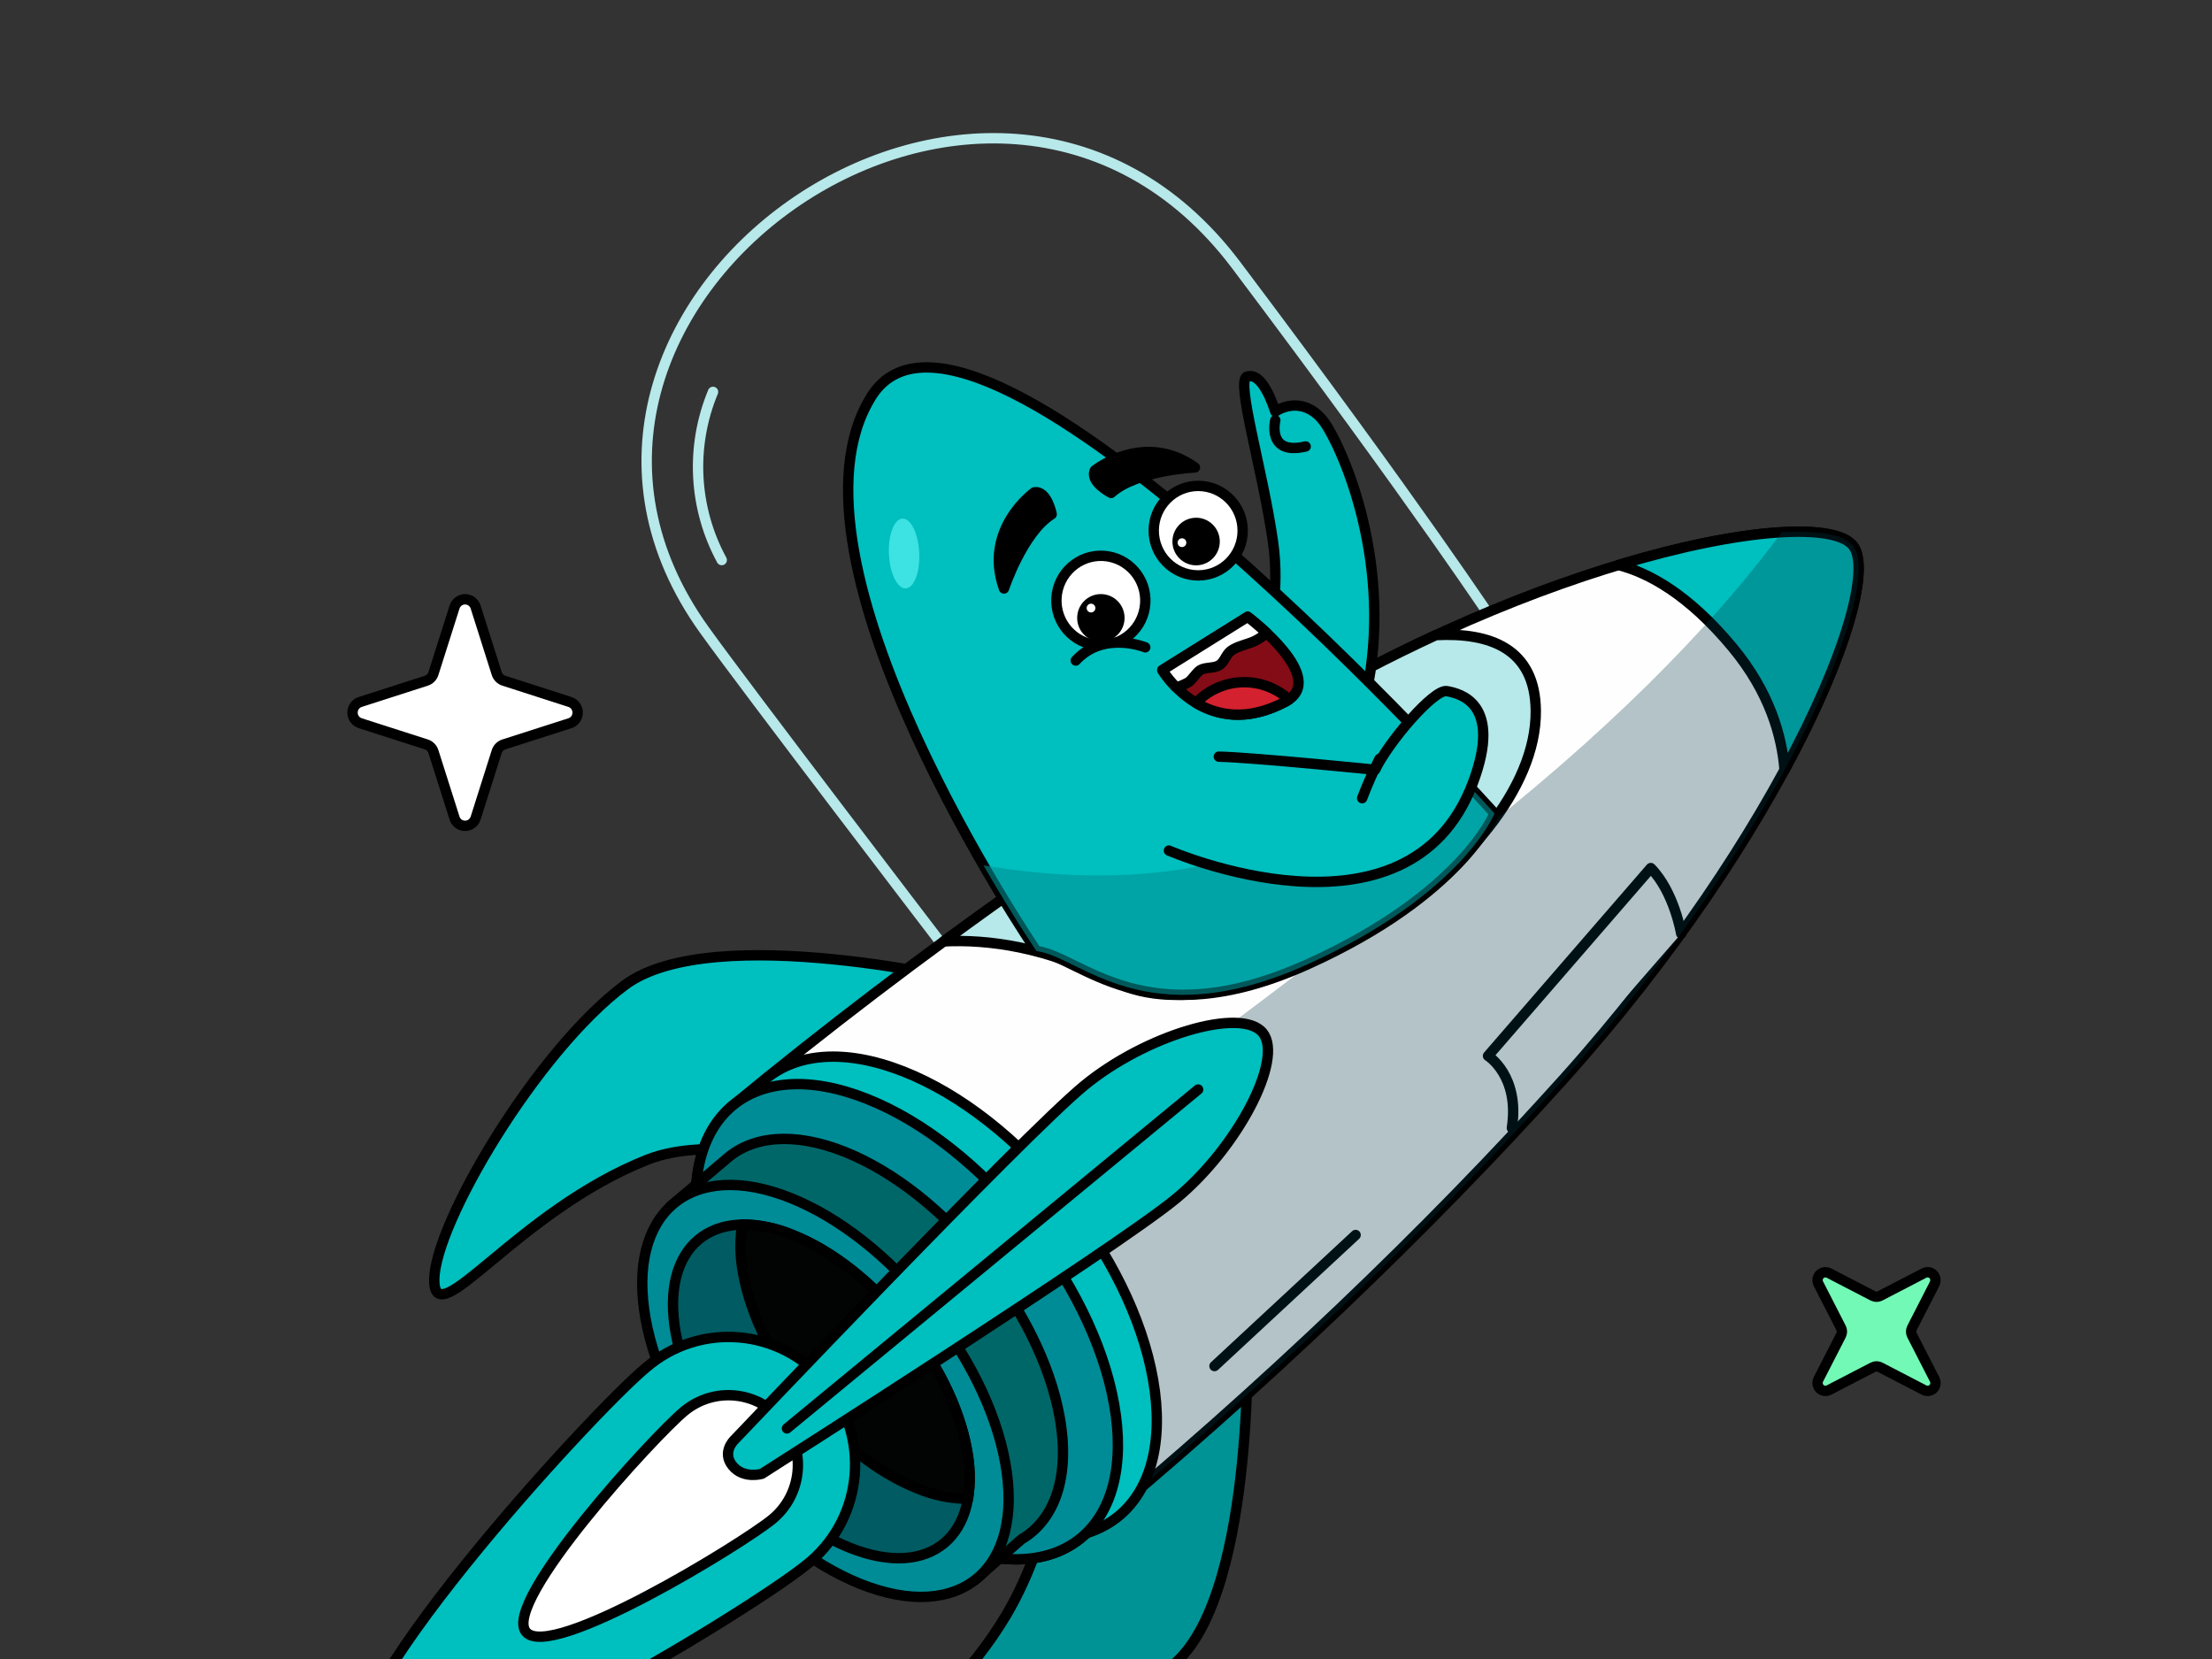
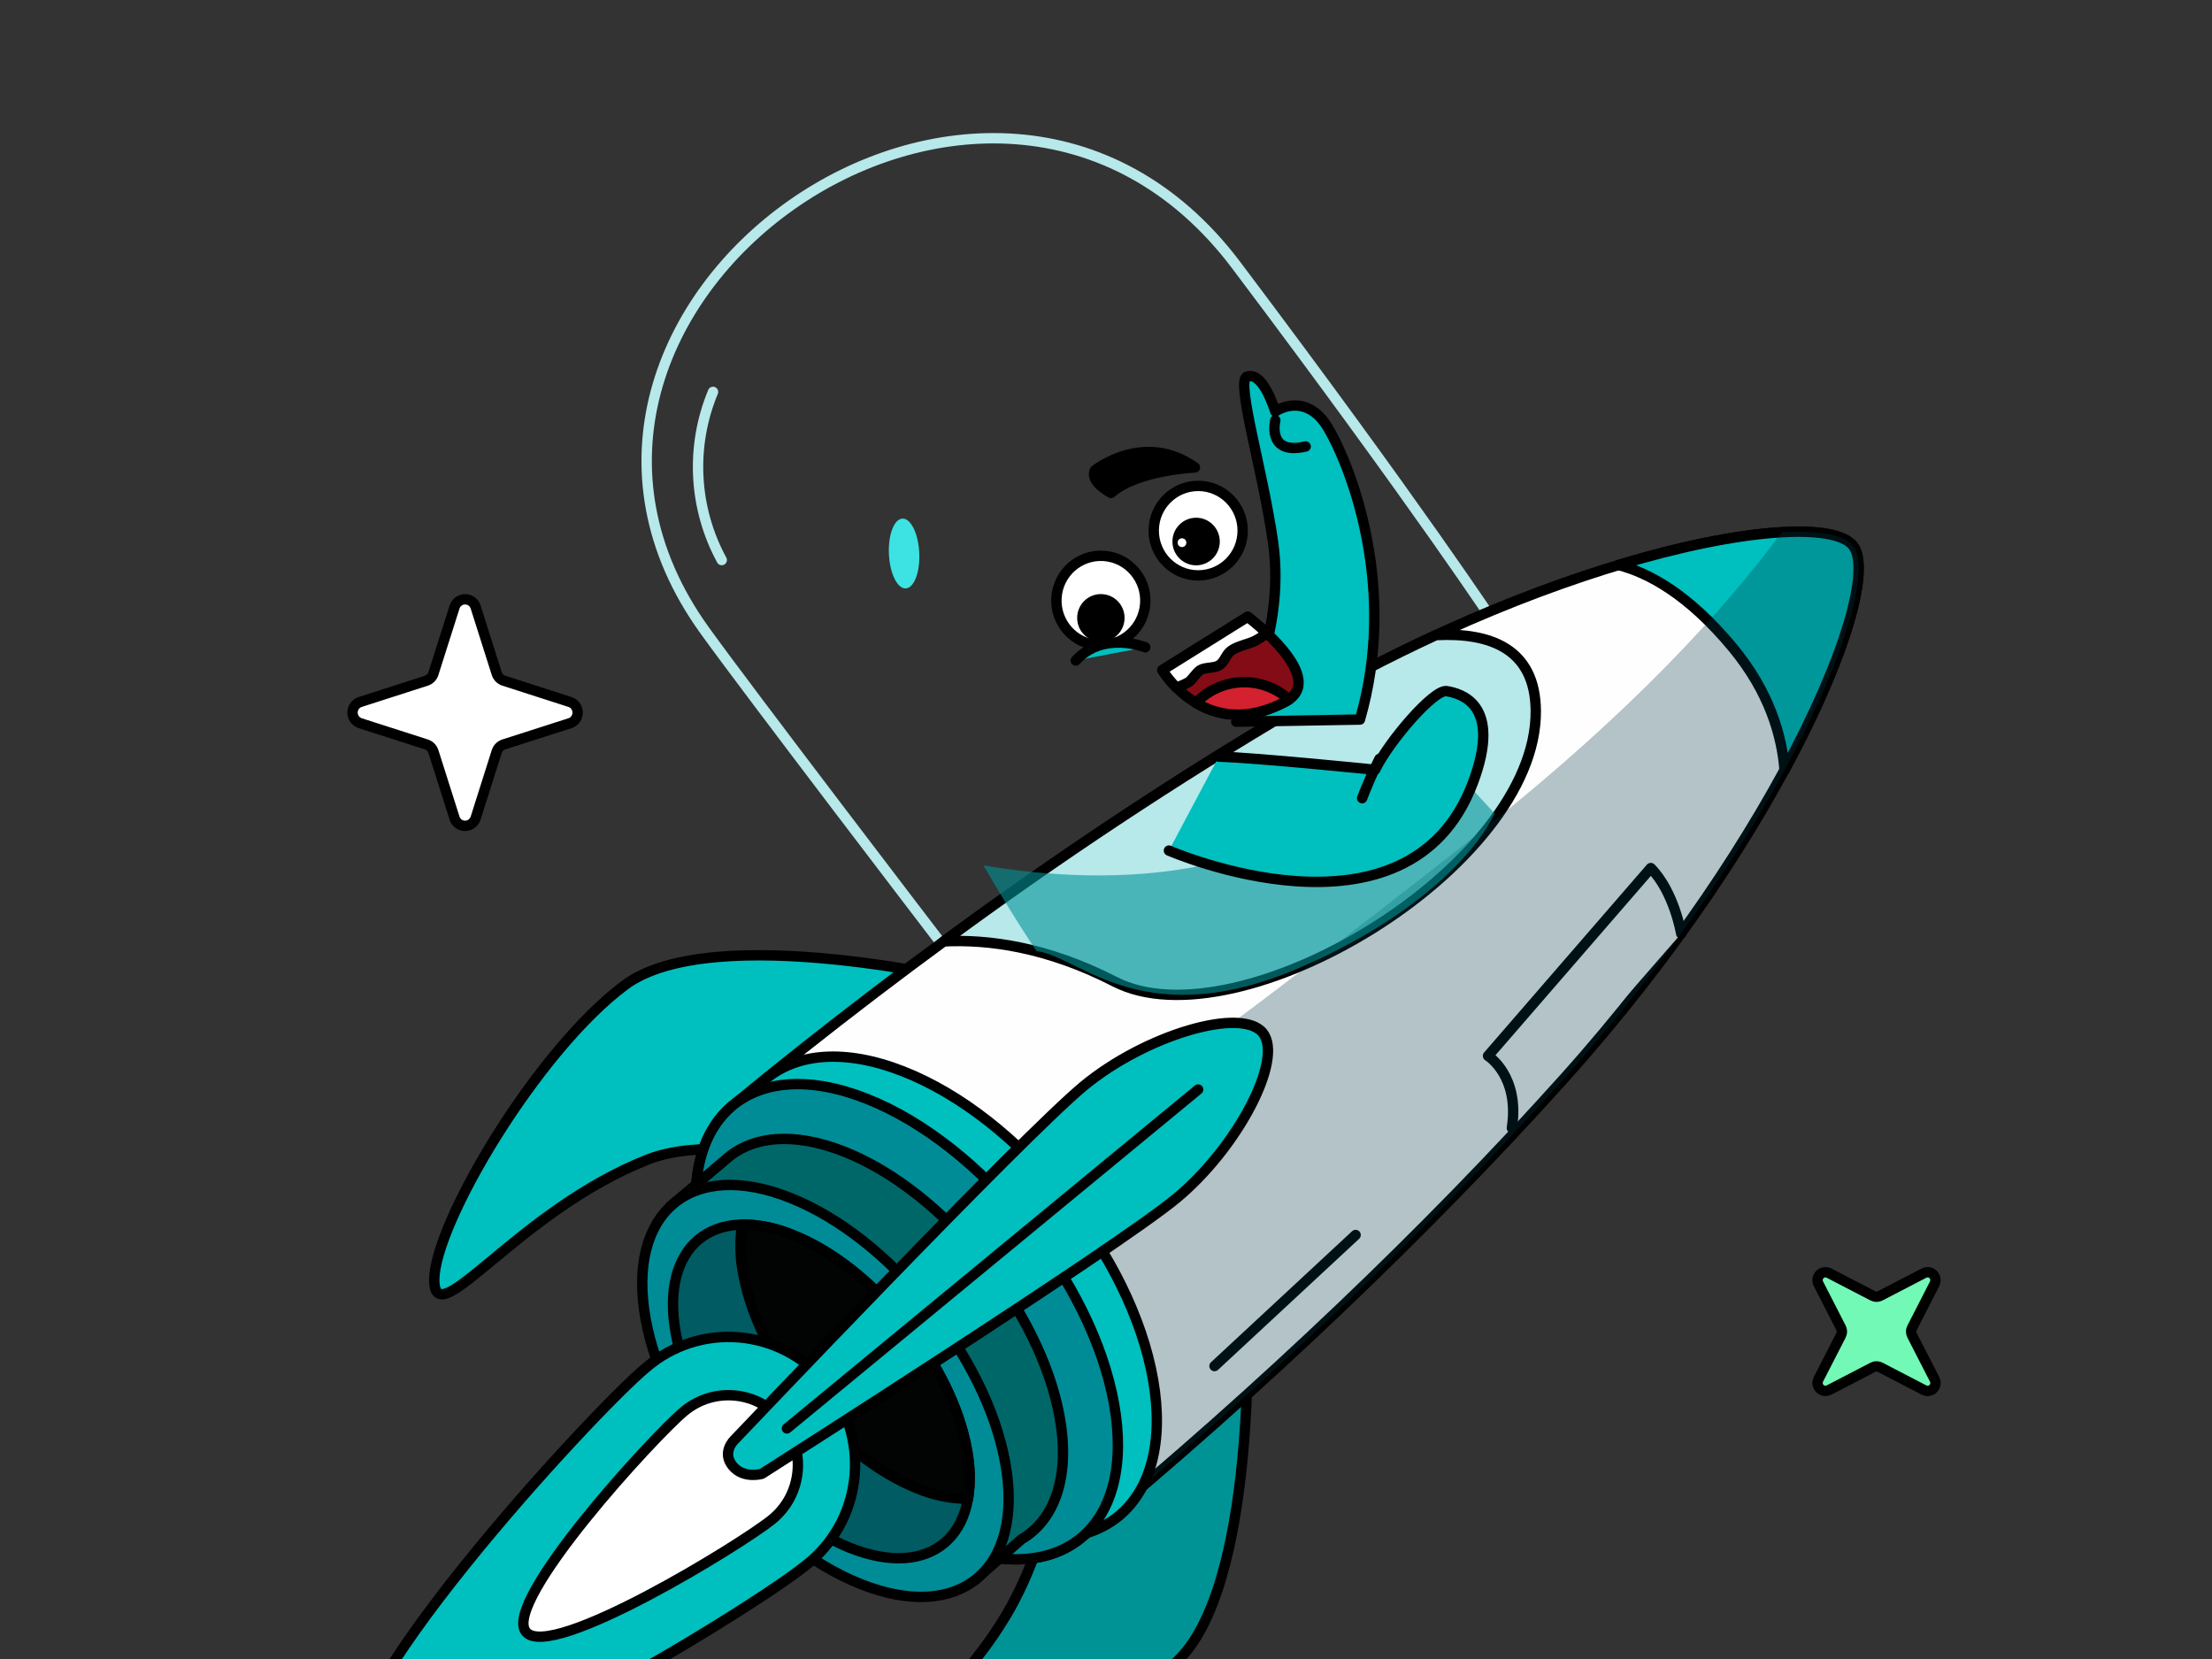
<svg xmlns="http://www.w3.org/2000/svg" width="128" height="96" viewBox="0 0 128 96" fill="none">
  <rect x="0" y="0" width="128" height="96" fill="#333333" stroke="none" />
  <g clip-path="url(#clip0_29826_6759)">
    <path fill-rule="evenodd" clip-rule="evenodd" d="M111.949 74.288L110.64 76.845C110.573 76.976 110.573 77.133 110.64 77.264L111.949 79.818C112.065 80.042 111.978 80.319 111.754 80.436C111.623 80.505 111.467 80.505 111.336 80.436L108.796 79.119C108.666 79.051 108.509 79.051 108.379 79.119L105.839 80.436C105.615 80.551 105.34 80.462 105.225 80.237C105.158 80.104 105.158 79.948 105.225 79.816L106.534 77.262C106.602 77.131 106.602 76.974 106.534 76.842L105.225 74.286C105.111 74.061 105.198 73.785 105.422 73.67C105.552 73.602 105.707 73.602 105.838 73.67L108.378 74.987C108.508 75.055 108.665 75.055 108.795 74.987L111.335 73.67C111.558 73.554 111.833 73.641 111.947 73.865C112.015 73.998 112.015 74.154 111.947 74.286L111.949 74.288Z" fill="#72F9B5" stroke="black" stroke-width="0.6" stroke-linecap="round" stroke-linejoin="round" />
    <path fill-rule="evenodd" clip-rule="evenodd" d="M27.523 35.126L28.743 38.974C28.806 39.173 28.962 39.328 29.16 39.391L32.983 40.621C33.32 40.73 33.505 41.093 33.397 41.432C33.334 41.63 33.179 41.786 32.983 41.849L29.16 43.076C28.962 43.139 28.807 43.294 28.743 43.493L27.523 47.342C27.415 47.681 27.054 47.867 26.718 47.759C26.521 47.696 26.366 47.54 26.303 47.342L25.081 43.493C25.018 43.296 24.863 43.139 24.667 43.076L20.844 41.849C20.506 41.74 20.321 41.377 20.429 41.038C20.492 40.84 20.647 40.684 20.844 40.621L24.667 39.391C24.864 39.328 25.018 39.173 25.081 38.974L26.303 35.126C26.411 34.786 26.772 34.6 27.109 34.709C27.305 34.772 27.46 34.928 27.523 35.126Z" fill="white" stroke="black" stroke-width="0.6" stroke-linecap="round" stroke-linejoin="round" />
    <path d="M54.323 54.402C54.323 54.402 43.261 39.941 40.758 36.454C27.45 17.924 57.277 -3.584 71.535 15.345C82.061 29.321 86.623 36.272 86.623 36.272" stroke="#B7E8EA" stroke-width="0.6" stroke-linecap="round" stroke-linejoin="round" />
    <path d="M41.26 22.677C39.948 25.828 40.134 29.411 41.764 32.408" stroke="#B7E8EA" stroke-width="0.6" stroke-linecap="round" stroke-linejoin="round" />
    <path fill-rule="evenodd" clip-rule="evenodd" d="M72.18 76.193C72.18 76.193 72.762 91.912 68.047 96.197C63.332 100.482 51.762 104.476 49.441 103.954C47.12 103.431 54.24 100.192 58.242 93.432C61.003 88.772 61.655 82.552 61.655 82.552L72.18 76.193Z" fill="#009396" stroke="black" stroke-width="0.6" stroke-linecap="round" stroke-linejoin="round" />
    <path fill-rule="evenodd" clip-rule="evenodd" d="M56.454 56.868C56.454 56.868 41.257 53.202 36.154 57.006C31.051 60.811 25.115 70.847 25.13 74.079C25.145 77.311 29.946 70.075 37.471 67.102C41.021 65.697 46.754 67.169 46.754 67.169L56.454 56.867V56.868Z" fill="#00BFBF" stroke="black" stroke-width="0.6" stroke-linecap="round" stroke-linejoin="round" />
    <path fill-rule="evenodd" clip-rule="evenodd" d="M54.781 89.375C48.156 86.743 41.757 78.835 40.485 71.716C39.861 68.221 40.587 65.567 42.274 64.079C42.274 64.078 42.274 64.076 42.272 64.076C42.299 64.051 42.328 64.029 42.359 64.004C42.374 63.991 42.392 63.978 42.405 63.965C53.209 55.07 64.67 47.036 74.946 41.008C90.714 31.759 105.353 29.274 107.219 31.569C109.06 33.826 103.234 48.246 90.436 62.485C82.711 71.082 73.041 80.348 62.665 88.903L62.662 88.9C60.914 90.433 58.142 90.712 54.78 89.376L54.781 89.375Z" fill="#FFFEFE" stroke="black" stroke-width="0.6" stroke-linecap="round" stroke-linejoin="round" />
    <path fill-rule="evenodd" clip-rule="evenodd" d="M97.284 54.024C97.284 54.024 96.883 51.615 95.525 50.231L86.106 61.101C86.106 61.101 87.954 62.25 87.486 65.273" fill="#FFFEFE" />
    <path d="M97.284 54.024C97.284 54.024 96.883 51.615 95.525 50.231L86.106 61.101C86.106 61.101 87.954 62.25 87.486 65.273" stroke="black" stroke-width="0.6" stroke-linecap="round" stroke-linejoin="round" />
    <path fill-rule="evenodd" clip-rule="evenodd" d="M78.444 71.465L70.278 79.049L78.444 71.465Z" fill="#FFFEFE" />
    <path d="M78.444 71.465L70.278 79.049" stroke="black" stroke-width="0.6" stroke-linecap="round" stroke-linejoin="round" />
    <path fill-rule="evenodd" clip-rule="evenodd" d="M88.87 41.13C88.949 50.204 71.65 60.481 64.502 56.804C60.576 54.786 57.177 54.346 54.613 54.474C61.161 49.645 67.948 45.149 74.947 41.008C77.719 39.383 80.454 37.971 83.092 36.751C86.222 36.589 88.841 37.531 88.87 41.131V41.13Z" fill="#B7E8EA" stroke="black" stroke-width="0.6" stroke-linecap="round" stroke-linejoin="round" />
    <path fill-rule="evenodd" clip-rule="evenodd" d="M100.277 37.488C97.686 34.358 95.359 33.133 93.654 32.696C100.902 30.509 106.152 30.256 107.219 31.568C108.245 32.828 106.887 37.87 103.265 44.554C103.113 42.599 102.408 40.065 100.277 37.488Z" fill="#00BFBF" stroke="black" stroke-width="0.6" stroke-linecap="round" stroke-linejoin="round" />
    <path opacity="0.3" fill-rule="evenodd" clip-rule="evenodd" d="M62.664 88.901L62.662 88.899C60.913 90.431 58.142 90.71 54.78 89.374C50.517 87.682 46.352 83.802 43.581 79.357C50.298 74.625 69.604 60.886 85.728 48.082C94.447 41.16 99.818 35.249 103.102 30.798C105.259 30.679 106.712 30.946 107.219 31.569C109.059 33.825 103.234 48.246 90.436 62.484C82.71 71.081 73.04 80.347 62.664 88.902V88.901Z" fill="#023B49" />
    <path fill-rule="evenodd" clip-rule="evenodd" d="M71.536 41.762C71.536 41.762 74.447 36.917 73.67 31.398C73.079 27.203 71.487 22.019 72.162 21.791C72.836 21.564 73.419 22.653 73.797 23.814C74.606 23.284 75.91 23.204 76.81 24.699C78.239 27.074 80.877 34.113 78.695 41.638L71.535 41.762H71.536Z" fill="#00BFBF" stroke="black" stroke-width="0.6" stroke-linecap="round" stroke-linejoin="round" />
    <path fill-rule="evenodd" clip-rule="evenodd" d="M73.796 24.318C73.796 24.318 73.284 26.372 75.554 25.835L73.796 24.318Z" fill="#00BFBF" />
    <path d="M73.796 24.318C73.796 24.318 73.284 26.372 75.554 25.835" stroke="black" stroke-width="0.6" stroke-linecap="round" stroke-linejoin="round" />
-     <path fill-rule="evenodd" clip-rule="evenodd" d="M59.977 55.034C59.977 55.034 44.508 32.351 50.431 22.929C56.353 13.507 86.483 47.073 86.483 47.073C86.483 47.073 84.608 51.76 75.68 55.794C66.247 60.056 62.529 55.339 59.978 55.034H59.977Z" fill="#00BFBF" stroke="black" stroke-width="0.6" stroke-linecap="round" stroke-linejoin="round" />
    <path fill-rule="evenodd" clip-rule="evenodd" d="M52.22 30.01C52.704 29.985 53.141 30.872 53.194 31.987C53.247 33.102 52.896 34.027 52.412 34.05C51.928 34.072 51.491 33.188 51.438 32.07C51.386 30.952 51.736 30.033 52.22 30.01Z" fill="#3DE2E2" />
    <g style="mix-blend-mode:multiply" opacity="0.6">
      <path fill-rule="evenodd" clip-rule="evenodd" d="M75.679 55.795C66.246 60.057 62.528 55.34 59.978 55.035C59.978 55.035 58.644 53.077 56.91 50.075C60.095 50.62 65.12 51.095 70.029 49.98C78.601 48.027 81.639 45.125 82.673 42.997C85.018 45.439 86.483 47.072 86.483 47.072C86.483 47.072 84.608 51.76 75.68 55.794L75.679 55.795Z" fill="#009396" />
    </g>
    <path fill-rule="evenodd" clip-rule="evenodd" d="M67.641 49.22C67.641 49.22 81.48 55.252 85.228 45.303C86.966 40.685 84.473 40.128 83.72 39.993C82.967 39.859 80.334 42.948 79.573 44.543C79.573 44.543 72.598 43.836 70.529 43.785" fill="#00BFBF" />
    <path d="M67.641 49.22C67.641 49.22 81.48 55.252 85.228 45.303C86.966 40.685 84.473 40.128 83.72 39.993C82.967 39.859 80.334 42.948 79.573 44.543C79.573 44.543 72.598 43.836 70.529 43.785" stroke="black" stroke-width="0.6" stroke-linecap="round" stroke-linejoin="round" />
    <path fill-rule="evenodd" clip-rule="evenodd" d="M78.822 46.188C79.117 45.412 79.453 44.653 79.825 43.913L78.822 46.188Z" fill="#00BFBF" />
    <path d="M78.822 46.188C79.117 45.412 79.453 44.653 79.825 43.913" stroke="black" stroke-width="0.6" stroke-linecap="round" stroke-linejoin="round" />
    <path fill-rule="evenodd" clip-rule="evenodd" d="M72.198 35.691L67.26 38.775C67.26 38.775 69.779 43.047 74.391 40.6C76.937 39.244 72.198 35.69 72.198 35.69V35.691Z" fill="#840C16" stroke="black" stroke-width="0.6" stroke-linecap="round" stroke-linejoin="round" />
    <path fill-rule="evenodd" clip-rule="evenodd" d="M69.209 40.675C70.654 39.155 73.038 39.068 74.59 40.478C74.528 40.52 74.463 40.56 74.391 40.6C72.155 41.787 70.414 41.392 69.21 40.675H69.209Z" fill="#D3212F" stroke="black" stroke-width="0.6" stroke-linecap="round" stroke-linejoin="round" />
    <path fill-rule="evenodd" clip-rule="evenodd" d="M73.296 36.628C73.089 36.814 72.856 36.97 72.608 37.093C72.196 37.285 71.612 37.386 71.237 37.655C70.939 37.87 70.859 38.308 70.551 38.496C70.253 38.679 69.728 38.604 69.456 38.776C69.224 38.923 68.972 39.36 68.769 39.479C68.548 39.606 68.312 39.705 68.067 39.776C67.761 39.475 67.491 39.139 67.26 38.777L72.198 35.692C72.198 35.692 72.702 36.072 73.296 36.629V36.628Z" fill="white" stroke="black" stroke-width="0.6" stroke-linecap="round" stroke-linejoin="round" />
    <path d="M66.243 35.167C66.471 33.755 65.518 32.425 64.115 32.195C62.712 31.966 61.39 32.925 61.162 34.337C60.935 35.748 61.887 37.079 63.29 37.308C64.693 37.537 66.015 36.578 66.243 35.167Z" fill="white" stroke="black" stroke-width="0.6" stroke-linecap="round" stroke-linejoin="round" />
    <path d="M69.335 33.297C70.757 33.297 71.909 32.137 71.909 30.707C71.909 29.277 70.757 28.117 69.335 28.117C67.914 28.117 66.762 29.277 66.762 30.707C66.762 32.137 67.914 33.297 69.335 33.297Z" fill="white" stroke="black" stroke-width="0.6" stroke-linecap="round" stroke-linejoin="round" />
-     <path fill-rule="evenodd" clip-rule="evenodd" d="M59.853 28.491C59.853 28.491 56.868 30.615 58.095 34.053C58.095 34.053 59.17 30.819 60.856 29.756C60.856 29.756 60.586 28.361 59.853 28.491Z" fill="black" stroke="black" stroke-width="0.6" stroke-linecap="round" stroke-linejoin="round" />
-     <path fill-rule="evenodd" clip-rule="evenodd" d="M63.36 27.218C63.36 27.218 66.194 24.943 69.145 27.05C69.145 27.05 65.767 27.2 64.296 28.525C64.296 28.525 63.039 27.888 63.36 27.218Z" fill="black" stroke="black" stroke-width="0.6" stroke-linecap="round" stroke-linejoin="round" />
+     <path fill-rule="evenodd" clip-rule="evenodd" d="M63.36 27.218C63.36 27.218 66.194 24.943 69.145 27.05C69.145 27.05 65.767 27.2 64.296 28.525C64.296 28.525 63.039 27.888 63.36 27.218" fill="black" stroke="black" stroke-width="0.6" stroke-linecap="round" stroke-linejoin="round" />
    <path fill-rule="evenodd" clip-rule="evenodd" d="M63.699 34.678C64.292 34.675 64.773 35.157 64.775 35.752C64.777 36.348 64.298 36.833 63.707 36.834C63.114 36.837 62.633 36.355 62.632 35.76V35.757C62.631 35.162 63.108 34.679 63.699 34.678Z" fill="black" stroke="black" stroke-width="0.6" stroke-linecap="round" stroke-linejoin="round" />
    <path fill-rule="evenodd" clip-rule="evenodd" d="M69.21 30.259C69.801 30.256 70.282 30.736 70.285 31.332C70.287 31.927 69.811 32.411 69.22 32.414C68.628 32.416 68.147 31.937 68.144 31.342V31.337C68.143 30.743 68.621 30.261 69.211 30.26L69.21 30.259Z" fill="black" stroke="black" stroke-width="0.6" stroke-linecap="round" stroke-linejoin="round" />
-     <path d="M63.133 35.441C63.273 35.441 63.386 35.327 63.386 35.186C63.386 35.046 63.273 34.932 63.133 34.932C62.994 34.932 62.881 35.046 62.881 35.186C62.881 35.327 62.994 35.441 63.133 35.441Z" fill="white" />
    <path d="M68.396 31.657C68.536 31.657 68.649 31.543 68.649 31.402C68.649 31.262 68.536 31.148 68.396 31.148C68.257 31.148 68.144 31.262 68.144 31.402C68.144 31.543 68.257 31.657 68.396 31.657Z" fill="white" />
    <path fill-rule="evenodd" clip-rule="evenodd" d="M66.271 37.458C66.271 37.458 63.857 36.475 62.25 38.223L66.271 37.458Z" fill="#00BFBF" />
    <path d="M66.271 37.458C66.271 37.458 63.857 36.475 62.25 38.223" stroke="black" stroke-width="0.6" stroke-linecap="round" stroke-linejoin="round" />
    <path fill-rule="evenodd" clip-rule="evenodd" d="M56.818 88.15C63.55 90.789 67.989 87.073 66.727 79.85C65.465 72.627 58.989 64.634 52.255 61.993C45.521 59.354 41.084 63.07 42.346 70.293C43.608 77.516 50.084 85.511 56.818 88.15Z" fill="#00BFBF" stroke="black" stroke-width="0.6" stroke-linecap="round" stroke-linejoin="round" />
    <path fill-rule="evenodd" clip-rule="evenodd" d="M54.781 89.375C61.403 92.006 65.74 88.37 64.468 81.248C63.196 74.126 56.797 66.221 50.172 63.589C43.547 60.958 39.212 64.594 40.484 71.716C41.757 78.838 48.156 86.743 54.781 89.375Z" fill="#008C96" stroke="black" stroke-width="0.6" stroke-linecap="round" stroke-linejoin="round" />
    <path fill-rule="evenodd" clip-rule="evenodd" d="M56.419 91.427L54.918 89.587C54.241 89.45 53.577 89.251 52.936 88.992C47.19 86.697 41.626 79.835 40.505 73.668C40.384 73.009 40.318 72.342 40.309 71.673L38.787 69.805L41.986 67.104C43.496 65.732 45.925 65.474 48.884 66.653C54.63 68.948 60.194 75.81 61.314 81.978C61.942 85.44 61.036 87.947 59.103 89.077L56.419 91.427Z" fill="#006769" stroke="black" stroke-width="0.6" stroke-linecap="round" stroke-linejoin="round" />
    <path fill-rule="evenodd" clip-rule="evenodd" d="M49.792 91.657C55.54 93.952 59.288 90.811 58.17 84.643C57.052 78.472 51.486 71.613 45.74 69.319C39.994 67.024 36.243 70.164 37.361 76.333C38.479 82.503 44.046 89.362 49.792 91.657Z" fill="#008C96" stroke="black" stroke-width="0.6" stroke-linecap="round" stroke-linejoin="round" />
    <path fill-rule="evenodd" clip-rule="evenodd" d="M49.169 89.562C53.819 91.419 56.856 88.876 55.95 83.88C55.044 78.883 50.541 73.326 45.888 71.469C41.234 69.611 38.197 72.151 39.103 77.148C40.009 82.144 44.516 87.702 49.169 89.562Z" fill="#005B62" stroke="black" stroke-width="0.6" stroke-linecap="round" stroke-linejoin="round" />
    <path fill-rule="evenodd" clip-rule="evenodd" d="M43.007 73.708C42.82 72.77 42.798 71.806 42.945 70.86C43.957 70.864 44.957 71.07 45.888 71.468C50.541 73.326 55.047 78.883 55.951 83.879C56.138 84.818 56.16 85.781 56.016 86.727C55.004 86.724 54.002 86.518 53.069 86.122C48.419 84.262 43.914 78.705 43.007 73.708Z" fill="#020303" stroke="black" stroke-width="0.6" stroke-linecap="round" stroke-linejoin="round" />
    <path fill-rule="evenodd" clip-rule="evenodd" d="M20.722 102.394C18.156 99.244 34.28 81.698 37.41 79.118C40.494 76.481 45.119 76.86 47.739 79.964C50.359 83.067 49.983 87.722 46.899 90.359C46.833 90.414 46.767 90.469 46.7 90.522C43.569 93.102 23.286 105.544 20.722 102.395V102.394Z" fill="#00BFBF" stroke="black" stroke-width="0.6" stroke-linecap="round" stroke-linejoin="round" />
    <path fill-rule="evenodd" clip-rule="evenodd" d="M45.262 82.216C43.852 80.488 41.319 80.236 39.601 81.654C37.881 83.069 29.029 92.706 30.437 94.432C31.846 96.16 42.976 89.325 44.696 87.908C46.414 86.494 46.668 83.946 45.263 82.217C45.263 82.217 45.263 82.217 45.263 82.216H45.262Z" fill="white" stroke="black" stroke-width="0.6" stroke-linecap="round" stroke-linejoin="round" />
    <path fill-rule="evenodd" clip-rule="evenodd" d="M42.495 83.322C42.495 83.322 41.744 84.032 42.39 84.822C43.02 85.599 44.089 85.283 44.089 85.283C44.089 85.283 64.493 72.291 68.045 69.364C71.598 66.436 74.305 61.279 73.069 59.762C71.832 58.245 66.277 59.902 62.725 62.83C59.173 65.757 42.495 83.323 42.495 83.323V83.322Z" fill="#00BFBF" stroke="black" stroke-width="0.6" stroke-linecap="round" stroke-linejoin="round" />
    <path fill-rule="evenodd" clip-rule="evenodd" d="M69.332 63.046L45.537 82.657L69.332 63.046Z" fill="#D92828" />
    <path d="M69.332 63.046L45.537 82.657" stroke="black" stroke-width="0.6" stroke-linecap="round" stroke-linejoin="round" />
  </g>
  <defs>
    <clipPath id="clip0_29826_6759">
      <rect width="128" height="96" fill="white" />
    </clipPath>
  </defs>
</svg>